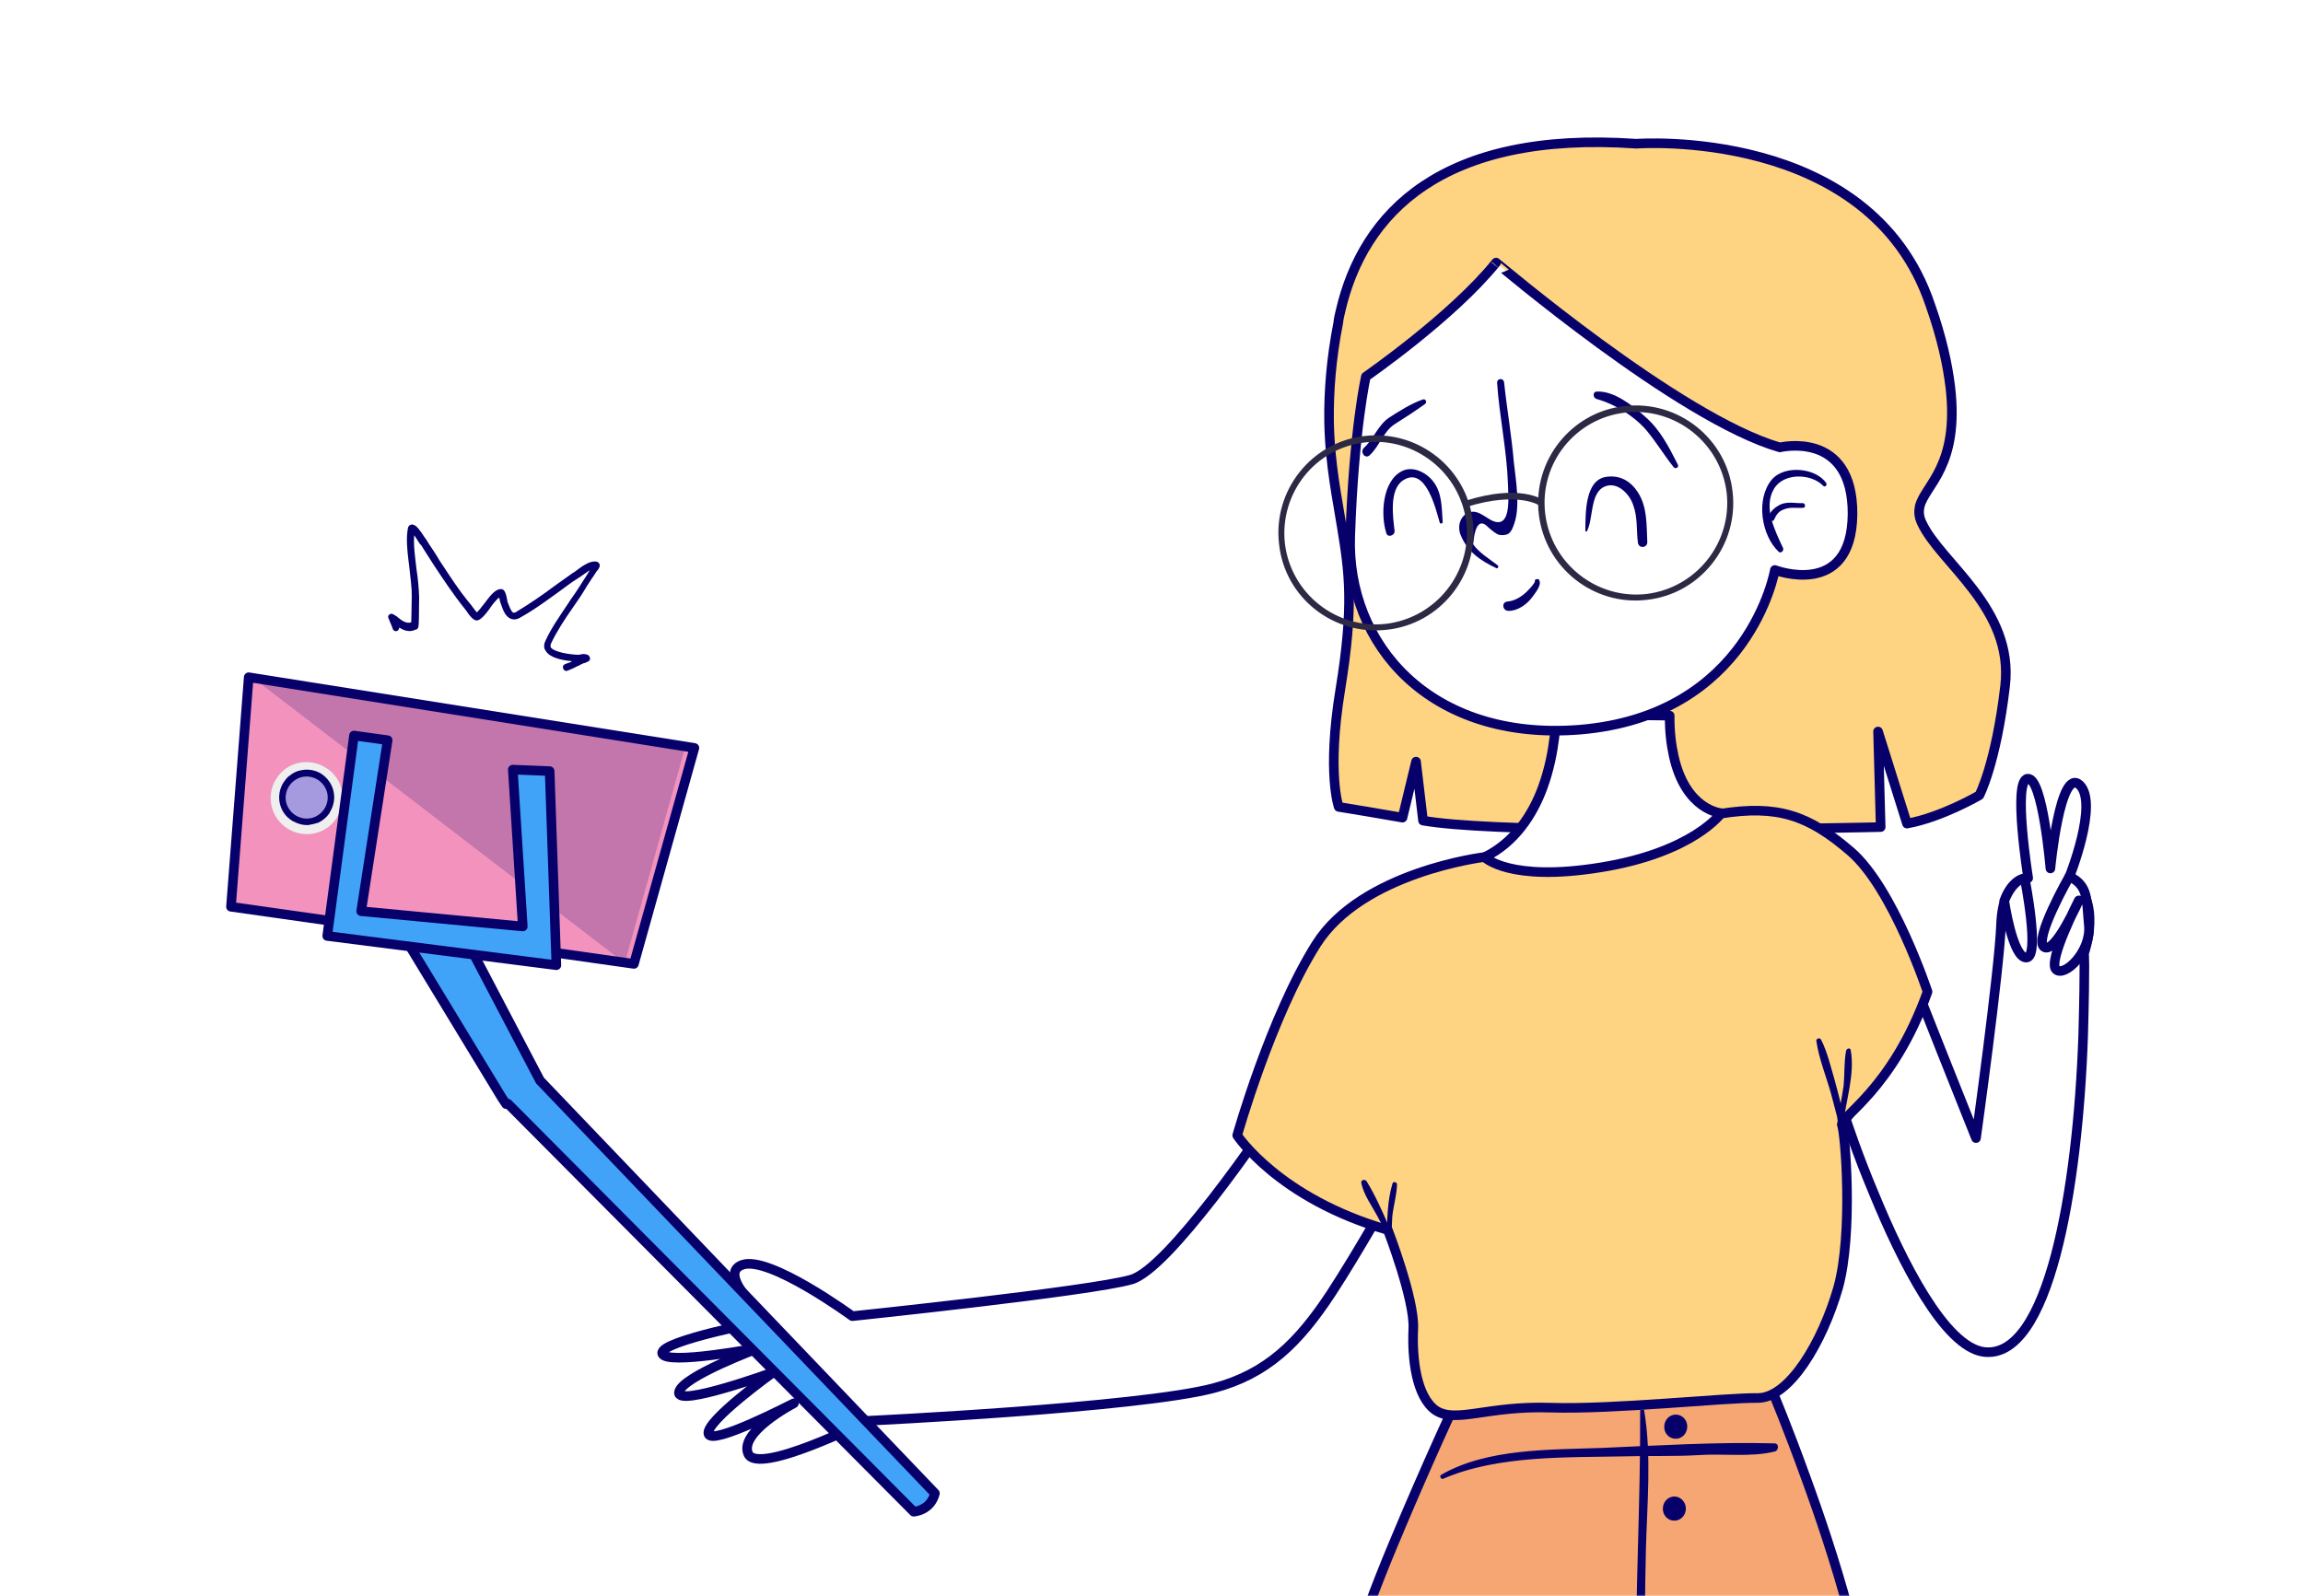
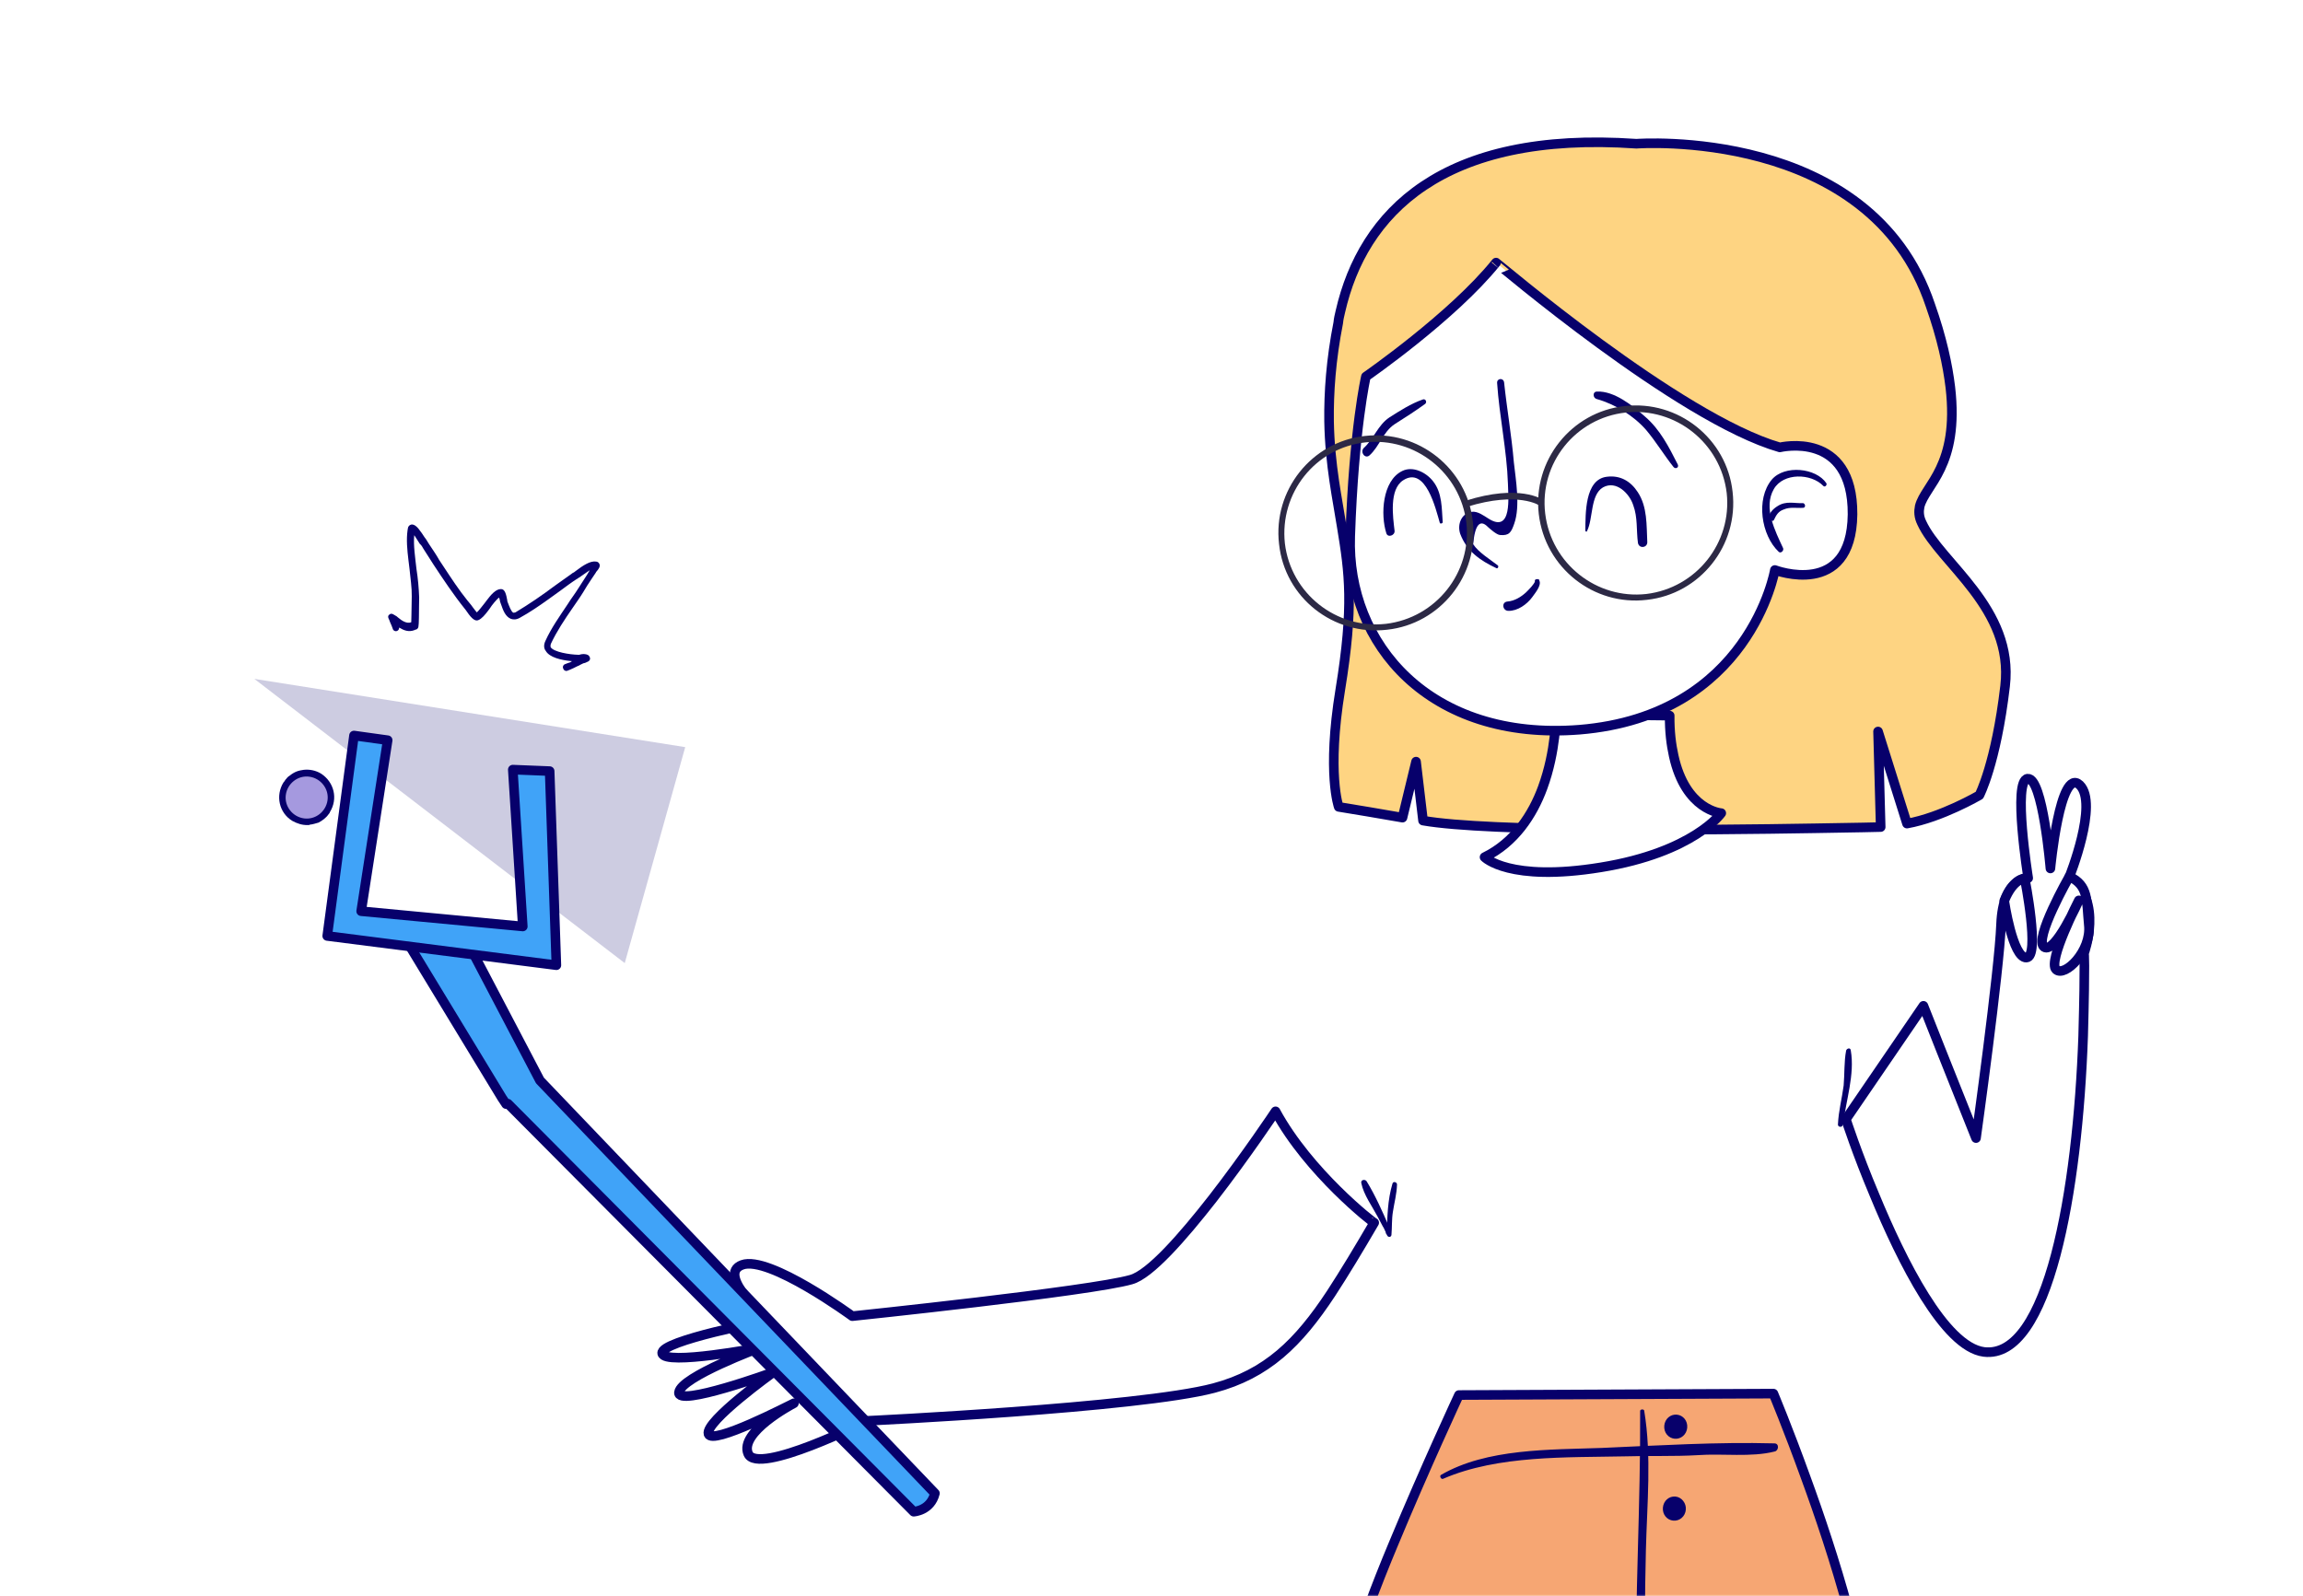
<svg xmlns="http://www.w3.org/2000/svg" xmlns:xlink="http://www.w3.org/1999/xlink" height="416" viewBox="0 0 600 416" width="600">
  <rect x="0" y="0" width="600" height="416" fill="#808080" stroke="none" />
  <defs>
    <path id="a" d="m0 0h600v416h-600z" />
    <mask id="b" fill="#fff">
      <use fill="#fff" fill-rule="evenodd" xlink:href="#a" />
    </mask>
  </defs>
  <g fill="none" fill-rule="evenodd">
    <use fill="#fff" xlink:href="#a" />
    <g mask="url(#b)">
      <g fill-rule="nonzero" transform="translate(38 5)">
        <g fill="none" transform="matrix(.996 .087 -.087 .996 41.709 .772)">
          <path d="m314.85 23.75c-.45.45-1.05 1.05-1.5 1.5" fill="#cd7659" />
          <path d="m318.75 19.85c.15 1.95.15 3.75 0 5.7-1.35-.6-2.55-1.2-3.9-1.8 1.35-1.35 2.7-2.7 3.9-3.9z" fill="#cd7659" />
          <path d="m285.9 180.35 7.8.6 9 .75 2.25-14.85 3.15 15.15c17.25 1.5 73.35-3.9 102-6.9 10.35-1.05 16.95-1.8 16.95-1.8l-2.85-24.75 9.6 23.25c8.85-2.4 18.15-9 18.15-9s3.6-8.55 4.2-28.95-19.65-30.45-25.35-40.5c-.9-1.5-1.05-2.85-.9-4.2.9-5.7 9.45-11.25 5.25-31.65-1.2-5.7-3.3-12.6-7.05-20.85-19.65-45.15-79.95-35.25-79.95-35.25-50.85.9-69.45 24.3-73.05 50.25-.15 1.05-.3 1.95-.3 3-1.05 9.75-.9 18.3-.15 25.8 1.2 11.4 4.05 20.4 5.7 27.15 3 11.7 4.95 20.25 3.3 42.3s2.25 30.45 2.25 30.45z" fill="#fed482" stroke="#07006b" stroke-linejoin="round" stroke-width="2.5" />
          <path d="m445.5 411.2c-2.4-19.8-14.25-48.3-23.25-67.5-5.7-12.3-10.2-20.85-10.2-20.85l-81.6 7.5s-7.2 19.8-13.65 40.2c-3.6 11.25-6.75 22.65-8.4 31.05-4.65 23.7 4.2 75.001 4.2 75.001h133.05c-.15.149 3.75-32.851-.15-65.401z" fill="#f6a673" stroke="#07006b" stroke-linejoin="round" stroke-width="2.5" />
          <path d="m484.35 222.95c-1.2-20.1-1.65-21.45-1.65-21.45s3.9-14.25-5.55-19.5c0 0 6-19.8.6-24.15-5.55-4.35-5.7 22.35-5.7 22.35s-4.05-23.55-7.95-22.8 2.4 25.8 2.4 25.8-6.6.3-6 12.6-1.65 56.1-1.65 56.1l-11.25-22.35-5.4-10.8-17.55 31.2s3.6 8.55 9.15 19.05c8.55 16.5 21.6 37.8 31.95 38.25 16.95.6 20.7-43.95 18.6-84.3z" fill="#fff" stroke="#07006b" stroke-linejoin="round" stroke-width="2.5" />
          <path d="m254.99 242.414s-2.1 13.8-5.25 27.6c-2.85 12.3-6.45 24.75-10.35 28.05-8.25 7.2-61.8 39.3-61.8 39.3s-26.4-5.25-31.65 0 12.3 10.2 12.3 10.2-23.4 16.8-21.45 19.5 22.5-12.15 22.5-12.15-15.45 15.6-14.25 19.5c1.05 3.9 20.1-15.15 20.1-15.15s-10.8 19.2-8.55 21.75c2.1 2.4 15.9-15.6 16.8-16.65-.45.6-9.75 12.9-5.25 16.95 4.65 4.2 24.45-20.85 24.45-20.85s62.85-33 78.3-45.9c10.95-9.15 15-19.95 17.25-35.25.9-6.3 1.65-13.35 2.4-21.45-.15.15-21-4.65-35.55-15.45z" fill="#fff" stroke="#07006b" stroke-linejoin="round" stroke-width="2.5" transform="matrix(.94 .342 -.342 .94 119.627 -54.236)" />
-           <path d="m324.75 190.1s-31.35 6.6-41.55 26.4-16.2 51.45-16.2 51.45 12.15 15.45 41.25 21.15c0 0 8.55 17.4 8.85 25.05s2.25 17.55 7.65 20.7c5.55 3 13.2-2.4 29.7-3.3s45.3-6.6 53.55-7.2 15.6-15.9 18.45-30.45c2.7-14.55-1.65-40.35-2.7-42.3s12.3-10.2 19.2-36.6c0 0-11.25-26.1-23.1-34.65s-20.1-10.5-34.65-6.9c-14.55 3.45-60.45 16.65-60.45 16.65z" fill="#fed482" stroke="#07006b" stroke-linejoin="round" stroke-width="2.5" />
          <path d="m371.7 159.5c-.9-2.85-1.65-6.3-1.95-10.35l-29.55 2.25s.9 9.45-1.8 19.35c-1.95 7.2-6 14.85-13.5 19.35 0 0 6.9 6 30.45 0 23.7-6 30-16.8 30-16.8s-9.3.15-13.65-13.8z" fill="#fff" stroke="#07006b" stroke-linejoin="round" stroke-width="2.5" />
          <path d="m392.25 77s18.6-6.3 20.4 15.75c1.65 22.05-18.9 16.2-18.9 16.2s-3.15 38.4-47.1 45.9c-38.55 6.45-62.4-16.95-63.9-45s.45-41.85.45-41.85 21.15-17.55 31.2-32.55c0-.15 51 36.3 77.85 41.55z" fill="#fff" stroke="#07006b" stroke-linejoin="round" stroke-width="2.5" />
          <path d="m460.8 189.65s3.45 14.7 7.05 14.25-2.25-20.55-2.25-20.55-3 .3-4.8 6.3z" fill="#fff" stroke="#07006b" stroke-linejoin="round" stroke-width="2.5" />
          <path d="m477.15 181.85s-7.95 17.25-4.95 18.9 7.95-12.9 7.95-12.9-6.75 16.5-4.35 18.45 8.85-5.55 7.5-12.3c-1.2-6.45-.9-10.2-6.15-12.15z" fill="#fff" stroke="#07006b" stroke-linejoin="round" stroke-width="2.5" />
          <g fill="#07006b">
            <path d="m404.4 86c-3.45-3-10.65-2.55-12.75 1.95-2.4 5.1 1.35 10.95 3.75 15.15.3.6-.45 1.5-1.05 1.05-4.95-3.9-7.2-13.2-3.45-18.6 3-4.2 11.25-4.05 14.25-.3.3.45-.3 1.2-.75.75z" />
            <path d="m399.75 92.15c-1.8.3-3.45 0-5.1.9-1.35.6-1.8 1.65-2.25 2.85-.15.45-.6.45-.9.15-1.2-1.2.45-3 1.5-3.75 2.1-1.65 4.35-1.05 6.6-1.35.6.15.75 1.05.15 1.2z" />
            <path d="m365.1 84.5c-2.7-2.85-5.1-6.15-7.95-9-3.6-3.45-8.7-6-13.5-6.9-1.05-.15-1.35-1.8-.15-1.95 4.5-.6 9.6 2.85 13.05 5.4 4.2 3 6.9 7.35 9.6 11.7.45.75-.45 1.35-1.05.75z" />
            <path d="m299.25 73.7c-2.4 2.1-4.95 4.05-7.5 6-2.85 2.25-3.45 6.15-5.85 8.7-1.05 1.05-2.55-.6-1.65-1.8 2.4-2.55 3.15-6.3 6-8.55 2.55-1.95 5.25-4.05 8.25-5.4.6-.3 1.2.45.75 1.05z" />
            <path d="m332.1 116.75c.45-.15.75 0 .75.3.75 1.2-.9 3.45-1.5 4.5-1.2 1.95-3.45 3.9-5.85 4.05-1.5.15-2.1-2.1-.45-2.4 1.8-.3 3.45-1.5 4.65-2.85.75-.9 1.8-2.1 2.1-3.15 0 .15.15.45.15.6-.45-.45-.3-1.05.15-1.05z" />
            <path d="m321.45 114.8c-4.5-1.65-8.1-3.75-10.2-8.1-1.05-2.4-.15-5.4 2.55-6 1.5-.3 3.15.75 4.35 1.35 6.75 3.6 4.65-6.45 4.35-9.45-1.05-8.7-3.75-17.25-5.1-25.95-.15-1.2 1.5-1.5 1.8-.3 1.35 6.9 3.15 13.65 4.35 20.55.9 4.5 2.7 11.25 1.5 15.9-.6 2.4-1.05 3.3-3.45 3.3-.9 0-2.7-1.35-3.3-1.8-2.25-1.95-3.45-.3-3.45 4.8 1.5 1.95 4.8 3.6 6.9 4.95.3.3 0 .9-.3.75z" />
            <path d="m343.65 102.95c-.3-4.2-1.35-13.2 4.35-14.4 3.45-.75 6.3.6 8.4 3.3 2.85 3.6 3 8.4 3.6 12.75.15 1.5-1.95 1.95-2.4.45-.75-3.3-.6-6.6-2.1-9.75-1.2-2.85-4.95-6.15-8.25-3.9-3.15 2.25-1.8 8.4-3.15 11.7.15.15-.45.3-.45-.15z" />
            <path d="m305.7 104.3c-1.35-3.45-4.95-14.55-10.5-10.2-3.45 2.7-1.8 9.75-1.05 13.35.15 1.2-1.65 1.95-2.1.75-1.95-4.65-2.25-13.5 2.7-16.5 2.7-1.65 6.3-.15 8.25 1.95 2.7 2.85 2.85 6.9 3.45 10.5-.15.3-.6.45-.75.15z" />
            <path d="m307.8 290c.3.45.75.6 1.05.15.6-.6 0-1.35-.3-1.8-2.1-3.9-4.35-7.95-6.9-11.4-.45-.6-1.65-.3-1.35.6.9 3 3.3 5.7 4.95 8.25.6.9 1.05 1.65 1.65 2.55.3.3.45.75.75 1.2.45.6.15.75.3.3.15-.15.45-.3.6-.3h-.15c-.45-.15-.75.15-.6.45z" />
            <path d="m309.3 290.3c0-1.95-.3-4.05-.15-6 .15-2.4.6-4.8.45-7.2 0-.6-1.05-.9-1.2-.15-.9 4.35-.6 9-.3 13.35.15.75 1.2.75 1.2 0z" />
-             <path d="m423.15 251.9v.15c.3.9 1.65.15 1.05-.6-.75-.9-.9-4.05-1.2-5.25-.6-1.95-1.35-3.9-2.1-6-1.35-3.45-2.55-7.2-4.5-10.35-.45-.6-1.35-.15-1.2.45 1.05 4.5 3.3 8.85 4.95 13.2.75 1.95 1.35 3.9 2.1 5.85.3.9.3 2.1 1.05 2.7s1.5-.75.6-1.05h-.15c-.3.15-.75.6-.6.9z" />
            <path d="m423 251c0 .15 0 .15-.15.3.45 0 .9.15 1.2.15.15-6.45 1.95-13.2.3-19.5-.15-.75-1.05-.45-1.2.15-.3 3 .15 6.15.15 9.15-.15 3.45-.75 6.75-.6 10.2 0 .9 1.5.75 1.2-.15 0-.15 0-.15-.15-.3.15-.45-.6-.45-.75 0z" />
-             <path d="m328.35 352.4c13.65-7.35 31.5-8.25 46.65-9.9 6.3-.75 12.6-1.05 18.75-1.95 6.45-1.05 13.95-.6 19.95-2.7 1.05-.3 1.05-2.25-.3-2.1-14.85.9-29.85 3.15-44.7 5.1-13.35 1.65-29.85 2.7-41.1 10.65-.45.3.15 1.35.75.9z" />
+             <path d="m328.35 352.4c13.65-7.35 31.5-8.25 46.65-9.9 6.3-.75 12.6-1.05 18.75-1.95 6.45-1.05 13.95-.6 19.95-2.7 1.05-.3 1.05-2.25-.3-2.1-14.85.9-29.85 3.15-44.7 5.1-13.35 1.65-29.85 2.7-41.1 10.65-.45.3.15 1.35.75.9" />
            <path d="m377.85 330.35c2.25 24.15 2.85 48.3 5.25 72.3 2.25 23.1 2.55 46.95 6.75 69.75.15.75 1.35.6 1.35-.15-1.2-23.1-3.3-46.5-5.7-69.6-1.2-12.15-2.25-24.15-3-36.3-.75-12-.6-24.45-3.6-36.15-.15-.45-1.05-.3-1.05.15z" />
            <path d="m390.45 333.65c0 1.8-1.35 3.15-3 3.15s-3-1.35-3-3.15 1.35-3.15 3-3.15 3 1.35 3 3.15z" />
            <path d="m391.95 354.95c0 1.8-1.35 3.15-3 3.15s-3-1.35-3-3.15 1.35-3.15 3-3.15 3 1.5 3 3.15z" />
          </g>
          <g fill="#2c2945" transform="translate(263.5 69)">
            <path d="m67.7 30.8c-2.85-13.8 6.15-27.3 19.8-30 13.8-2.85 27.3 6.15 30 19.8 2.85 13.8-6.15 27.3-19.8 30-13.65 2.85-27.15-6-30-19.8zm1.65-.3c2.7 12.9 15.3 21.15 28.05 18.6 12.9-2.7 21.15-15.3 18.6-28.05-2.7-12.9-15.3-21.15-28.05-18.6-12.9 2.55-21.3 15.15-18.6 28.05z" />
            <path d="m.95 44.45c-2.85-13.8 6.15-27.3 19.8-30 13.8-2.85 27.3 6.15 30 19.8 2.85 13.8-6.15 27.3-19.8 30-13.8 2.85-27.3-6-30-19.8zm1.5-.3c2.7 12.9 15.3 21.15 28.05 18.6 12.9-2.7 21.15-15.3 18.6-28.05-2.7-12.9-15.3-21.15-28.05-18.6-12.9 2.55-21.15 15.15-18.6 28.05z" />
            <path d="m67.7 28.55.9-1.5c-.3-.15-6.6-3.75-20.25 1.95l.6 1.5c12.9-5.25 18.75-1.95 18.75-1.95z" />
          </g>
          <g transform="translate(0 171.103)">
-             <path d="m.6 60.3 105.9 5.7 10.8-57.45-117.3-8.25z" fill="#f393bd" stroke="#07006b" stroke-linejoin="round" stroke-width="2.5" />
            <path d="m102.6 66 10.8-57.45-113.4-7.95z" fill="#07006b" opacity=".2" transform="translate(1.5)" />
            <g transform="translate(7.5 20.5)">
-               <path d="m6 18.2c4.65 2.4 10.35.6 12.6-4.05 2.4-4.65.6-10.35-4.05-12.6-4.65-2.4-10.35-.6-12.6 4.05-2.4 4.5-.6 10.2 4.05 12.6z" fill="#efefef" />
              <path d="m7.05 16.1c1.35.6 2.7.9 4.05.75.15 0 .45 0 .6-.15.75-.15 1.5-.45 2.25-.75.9-.6 1.8-1.35 2.4-2.4.15-.15.3-.45.3-.6 1.8-3.6.45-7.8-3.15-9.75-1.5-.75-3.15-.9-4.65-.6-.6.15-1.2.3-1.8.6s-1.2.75-1.65 1.2c-.45.3-.75.75-1.05 1.2-.15.3-.3.6-.45.75-1.8 3.6-.45 7.95 3.15 9.75z" fill="#07006b" />
              <path d="m10.05 15.2c3 .15 5.55-2.25 5.7-5.25s-2.25-5.55-5.25-5.7-5.55 2.25-5.7 5.25 2.25 5.55 5.25 5.7z" fill="#a599df" />
            </g>
            <g fill="#40a3f8" stroke="#07006b" stroke-linejoin="round" stroke-width="2.5">
              <path d="m84.75 98.4-21.15-33c-10.65-6.15-16.8-.45-16.8-.45l28.5 38.85 1.2 1.5.45-.15 114.6 96.75s4.35-.6 5.1-5.25z" />
              <path d="m37.5 13.5-8.85-.45-2.4 52.65 60.15 2.4-6.15-50.25-9.6.45 6.15 40.5-42.3-.3z" />
            </g>
          </g>
        </g>
        <path d="m63.437 155.156c.65-.545 1.195.105 1.916.469l.298.261c1.064.908 2.343 1.725 3.483 1.275l.017-.247c.045-.81.035-2.248.089-4.411l.034-2.105c.047-2.255-.342-4.698-.581-7.128l-.281-2.304c-.323-2.681-.576-5.322-.232-7.755l.083-.518c.039-.448.377-.87.839-.981.923-.22 1.877.917 2.41 1.717.545.65.928 1.436 1.474 2.086.26.474.532.799.792 1.274.928 1.436 1.87 2.723 2.649 4.147l1.212 1.832c1.996 3.032 3.907 5.953 6.144 8.732l.954 1.154.413.568c.541.733.852 1.104 1.074 1.369.488-.409 1.339-1.539 2.015-2.383l.473-.633c1.21-1.604 2.432-3.045 3.765-3.061 1.059-.058 1.39 1.326 1.694 3.009l-.013.149.123.312c.37.936.85 2.333 1.421 2.684l.089.002c.112-.001.314-.017.522-.099 3.497-2.103 7.019-4.505 10.243-6.934 1.449-1.078 2.886-2.006 4.335-3.084l.168-.136c.119-.09.261-.178.469-.26l.484-.371c1.934-1.468 3.827-2.703 5.332-2.433.448.039.721.364.844.676.247.624-.267 1.332-.768 1.89-.163.136-.176.286-.176.286l-1.223 1.82c-.7 1.045-1.42 2.146-2.087 3.311-.878 1.429-1.905 2.845-2.77 4.124-2.068 2.981-4.148 6.112-5.632 9.295-.189.435-.065.747-.078.897.792 1.274 4.95 1.939 7.204 1.985.149.013.299.026.611-.097.461-.11 1.222-.194 1.943.17.286.176.545.65.519.949-.065.747-.826.831-1.3 1.091-.149-.013-.312.123-.461.11-.312.123-.474.26-.786.383-.163.136-.474.26-.786.383l-1.003.496c-.295.144-.569.27-.881.393l-.624.247c-.474.26-1.046-.092-1.156-.553-.26-.474.092-1.046.553-1.156l.624-.247c.461-.11.773-.233 1.098-.506l-.465-.045c-2.24-.238-5.406-.89-6.375-2.661-.409-.488-.629-1.41-.077-2.566 1.496-3.332 3.726-6.45 5.807-9.58.878-1.429 1.892-2.695 2.77-4.124 1.053-1.715 2.081-3.131 2.972-4.709l-.345.22c-.617.403-1.441.979-2.379 1.65-.312.123-.488.409-.637.396-1.436.928-2.886 2.006-4.335 3.084l-3.129 2.253c-2.367 1.694-4.798 3.366-7.426 4.804-.949.519-1.696.454-2.281.252-1.455-.579-2.058-2.288-2.538-3.685l-.123-.312-.001-.033c-.004-.053-.025-.162-.123-.279-.097-.611-.207-1.072-.344-1.235-.65.545-1.827 1.948-2.353 2.806l-.362.492c-.903 1.209-1.79 2.233-2.615 2.56-1.098.506-2.176-.943-3.377-2.705l-.136-.163c-2.987-3.724-5.649-7.722-8.174-11.556-.928-1.436-1.72-2.71-2.649-4.147-.26-.474-.519-.949-.941-1.287-.396-.637-.928-1.436-1.324-2.073l-.136-.163c-.235 2.69.25 5.744.587 8.785.389 2.443.615 5.023.704 7.44l-.034 2.105-.032 3.12c-.042 2.619-.129 2.692-.504 3.006-.163.136-.461.11-.624.247-1.56.616-2.865.05-4.008-.652-.035.398-.177.669-.428.81l-.099.047c-.474.26-1.046-.092-1.156-.553-.357-1.085-.753-1.722-.863-2.184-.519-.949-.344-1.235-.019-1.507z" fill="#07006b" />
      </g>
    </g>
  </g>
</svg>